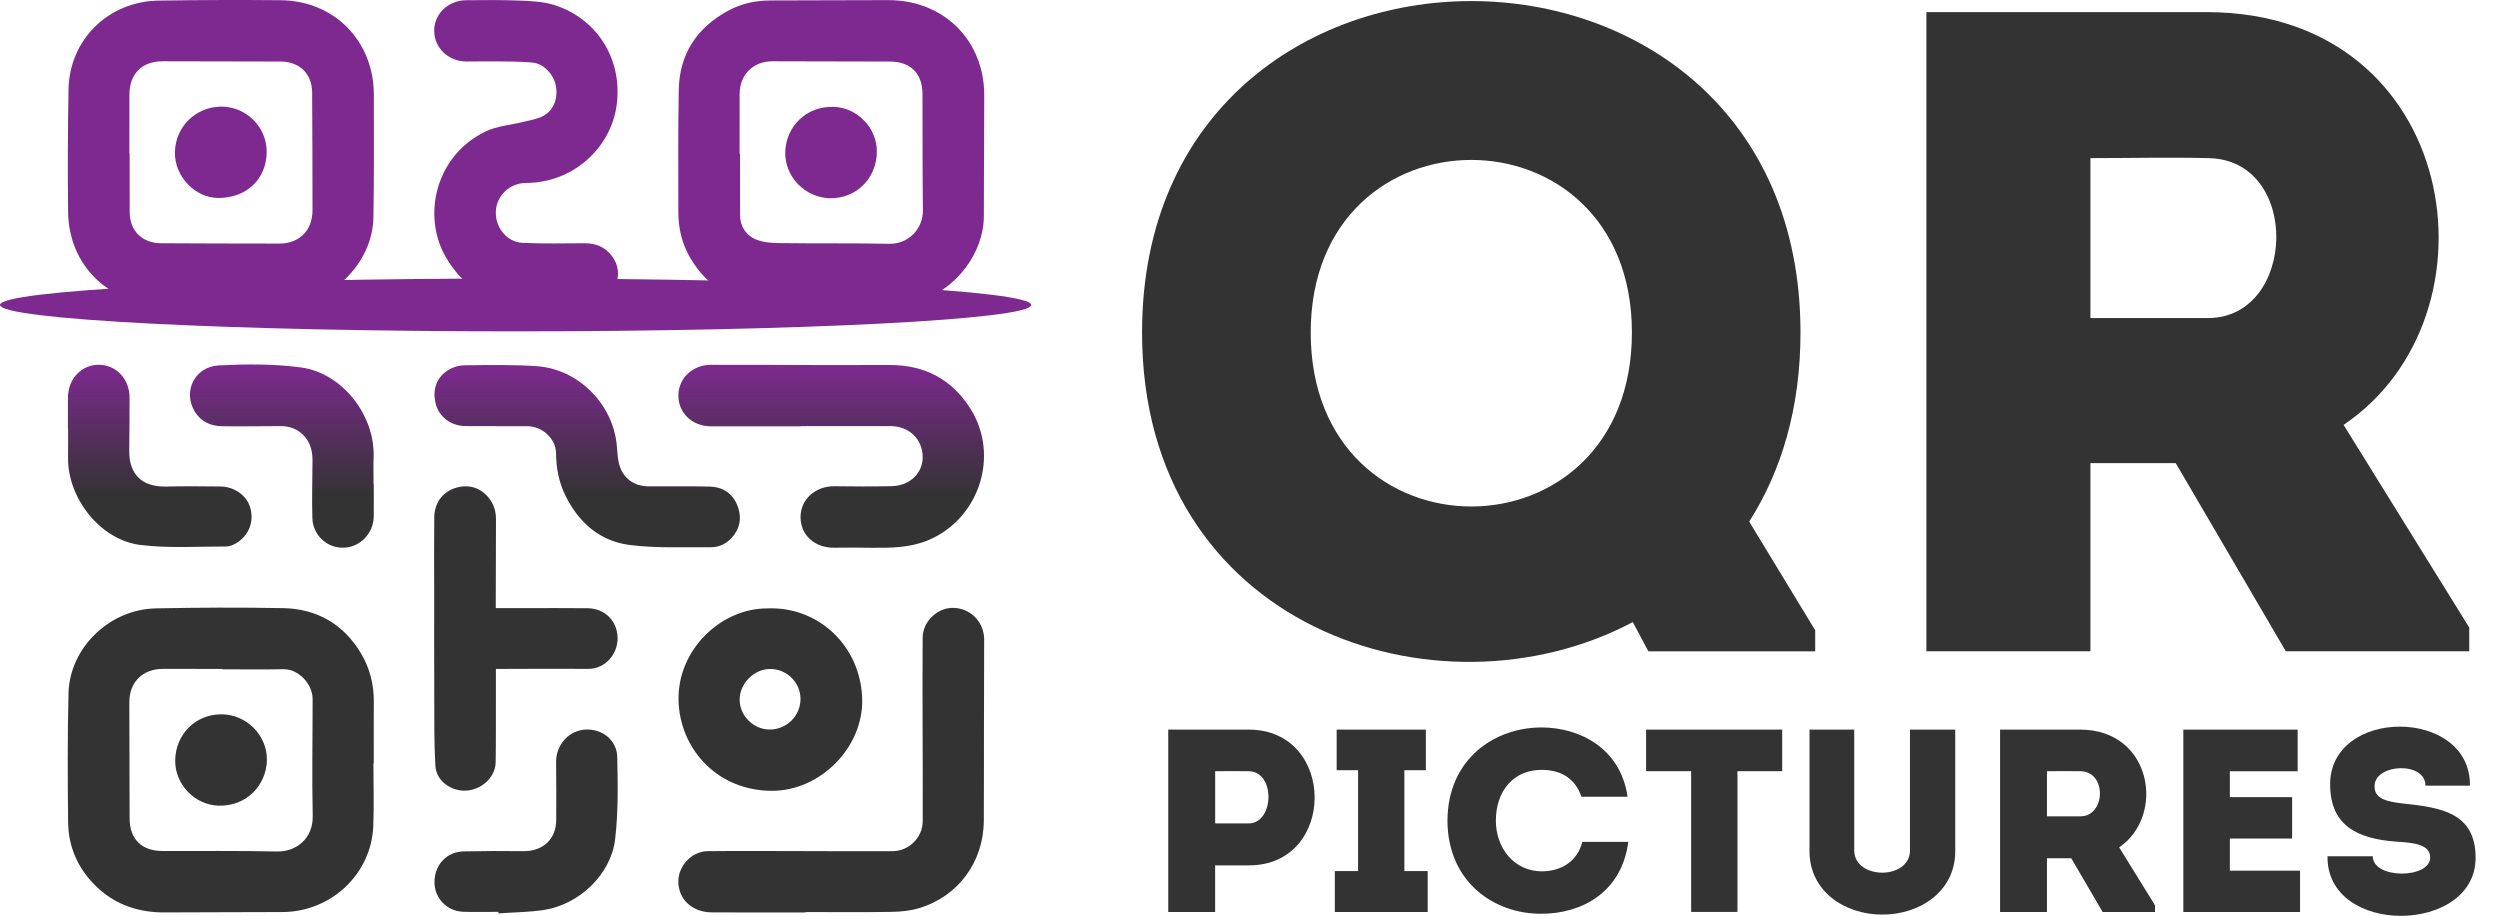
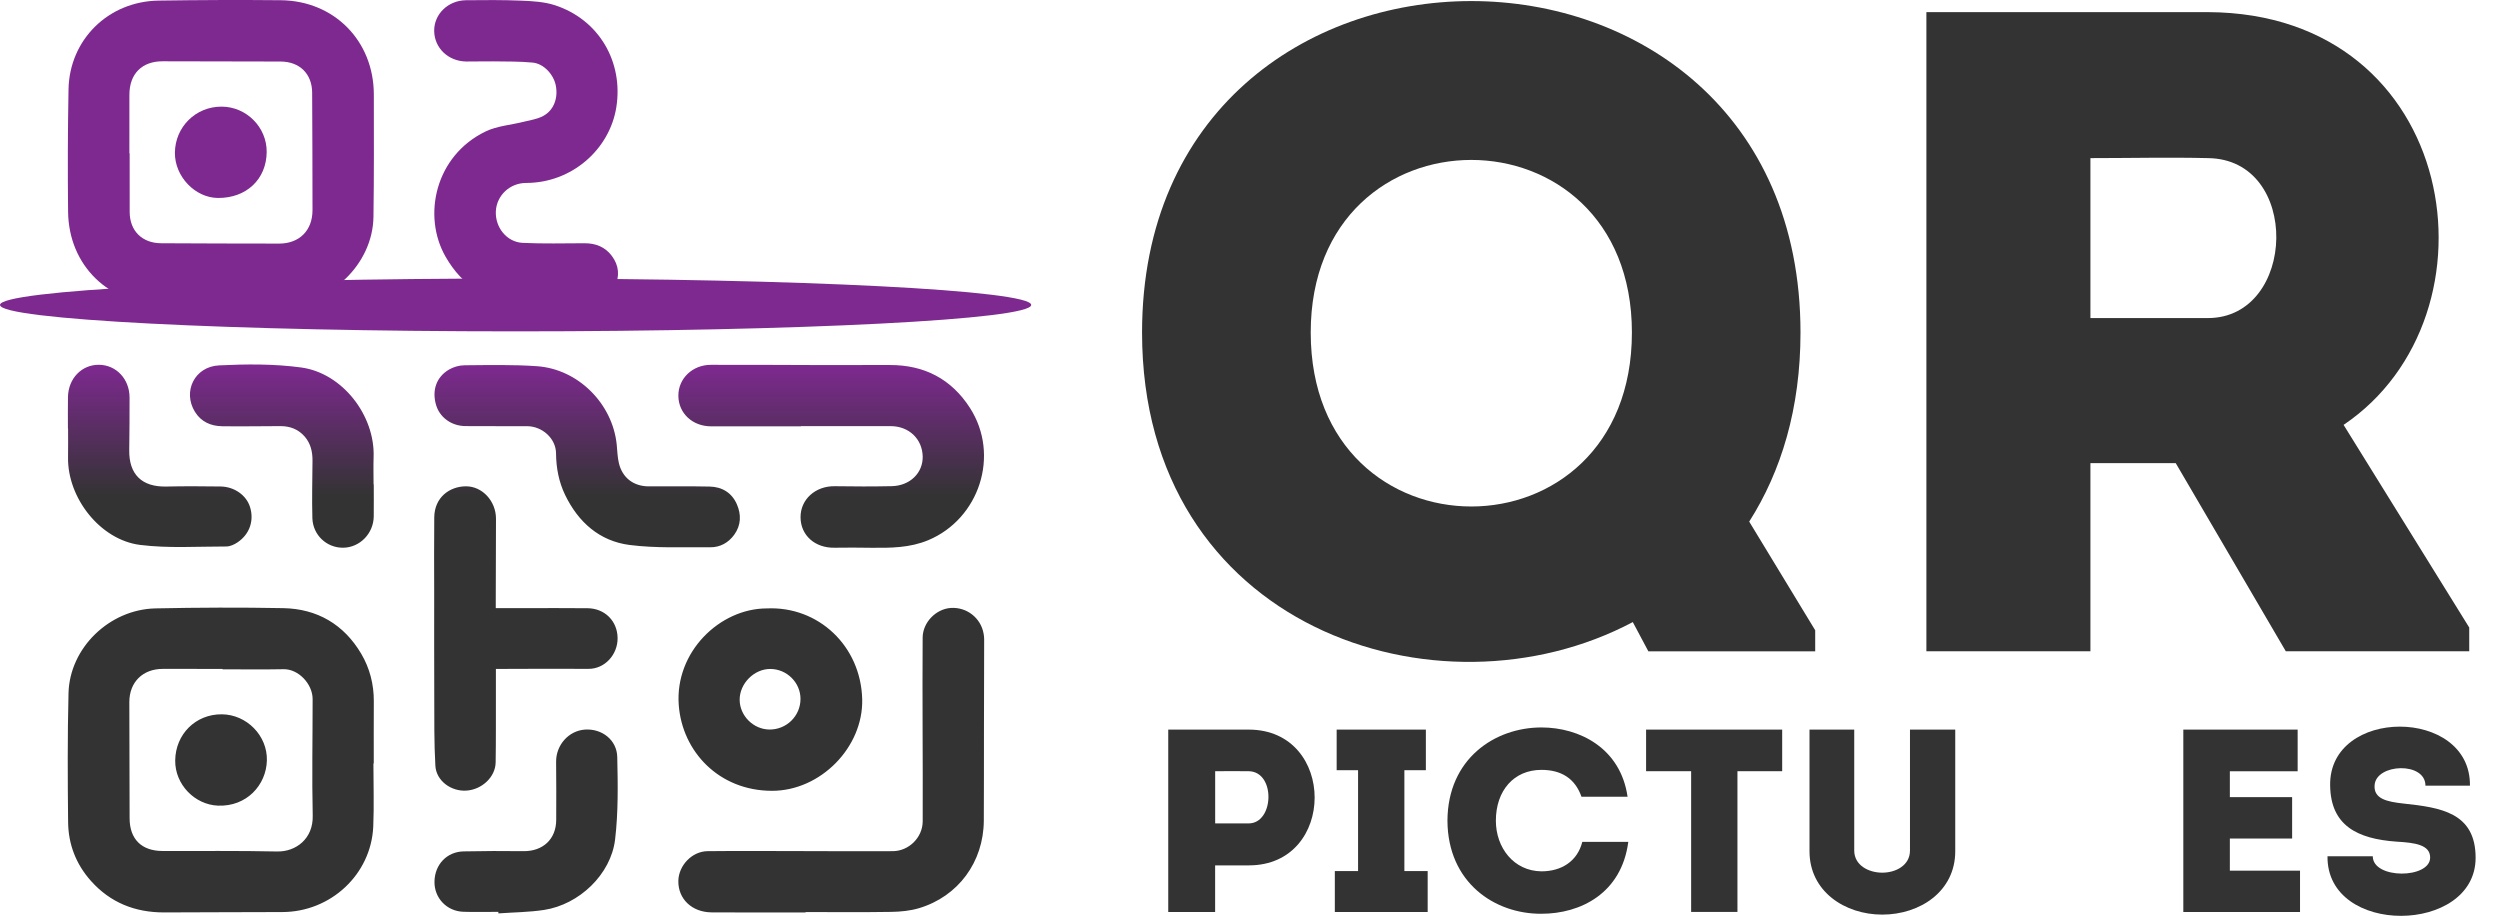
<svg xmlns="http://www.w3.org/2000/svg" width="101" height="37" viewBox="0 0 101 37" fill="none">
  <path d="M73.334 26.311V25.463L70.668 21.073C71.962 19.043 72.74 16.498 72.74 13.436C72.74 -4.421 46.139 -4.421 46.139 13.436C46.139 25.354 58.105 29.302 65.965 25.132L66.594 26.314H73.334V26.311ZM52.953 13.434C52.953 4.137 65.929 4.137 65.929 13.434C65.929 22.805 52.953 22.805 52.953 13.434Z" fill="#333333" />
  <path d="M94.681 17.165C101.24 12.741 99.387 0.528 89.197 0.49C85.416 0.49 81.567 0.49 77.826 0.49C77.826 9.122 77.826 17.717 77.826 26.311C79.972 26.311 82.234 26.311 84.453 26.311V18.71H87.899L92.346 26.311H99.757V25.352L94.681 17.165ZM89.197 12.85H84.453C84.453 10.78 84.453 8.493 84.453 6.388C86.01 6.388 87.64 6.35 89.197 6.388C92.977 6.424 92.792 12.85 89.197 12.85Z" fill="#333333" />
  <path d="M49.091 36.846V34.961H50.456C53.997 34.961 53.997 29.485 50.456 29.476C49.365 29.476 48.265 29.476 47.197 29.476C47.197 31.938 47.197 34.392 47.197 36.846C47.822 36.846 48.457 36.846 49.091 36.846ZM50.444 33.266H49.093C49.093 32.664 49.093 31.761 49.093 31.157C49.526 31.157 50.001 31.148 50.444 31.157C51.544 31.17 51.481 33.266 50.444 33.266Z" fill="#333333" />
  <path d="M56.737 35.191V31.117H57.605C57.605 30.484 57.605 30.095 57.605 29.476C56.401 29.476 55.205 29.476 54.001 29.476C54.001 30.097 54.001 30.484 54.001 31.117H54.866V35.191H53.927C53.927 35.813 53.927 36.204 53.927 36.846C55.185 36.846 56.418 36.846 57.678 36.846C57.678 36.204 57.678 35.813 57.678 35.191H56.737Z" fill="#333333" />
  <path d="M58.477 33.157C58.49 35.662 60.39 36.928 62.273 36.916C63.852 36.916 65.509 36.095 65.783 34.012C65.141 34.012 64.556 34.012 63.925 34.012C63.724 34.802 63.078 35.202 62.273 35.202C61.151 35.189 60.433 34.243 60.433 33.157C60.433 31.936 61.164 31.103 62.273 31.103C63.066 31.103 63.629 31.44 63.892 32.189C64.536 32.189 65.109 32.189 65.754 32.189C65.471 30.221 63.809 29.389 62.275 29.389C60.39 29.389 58.488 30.652 58.477 33.157Z" fill="#333333" />
  <path d="M68.322 31.157V36.843C68.947 36.843 69.569 36.843 70.193 36.843V31.157H72C72 30.588 72 30.031 72 29.476H66.502C66.502 30.033 66.502 30.588 66.502 31.157H68.322Z" fill="#333333" />
  <path d="M76.043 35.256C75.495 35.256 74.911 34.96 74.911 34.361V29.476C74.317 29.476 73.697 29.476 73.104 29.476V34.392C73.104 36.013 74.531 36.95 76.043 36.95C77.567 36.95 78.992 36.013 78.992 34.392V29.476C78.399 29.476 77.765 29.476 77.163 29.476V34.361C77.163 34.96 76.592 35.256 76.043 35.256Z" fill="#333333" />
-   <path d="M85.614 34.232C87.485 32.971 86.957 29.485 84.048 29.476C82.971 29.476 81.872 29.476 80.803 29.476C80.803 31.938 80.803 34.392 80.803 36.846C81.417 36.846 82.063 36.846 82.697 36.846V34.674H83.678L84.947 36.846H87.062V36.573L85.614 34.232ZM84.048 32.98H82.697C82.697 32.389 82.697 31.758 82.697 31.157C83.141 31.157 83.605 31.148 84.048 31.157C85.128 31.17 85.072 32.98 84.048 32.98Z" fill="#333333" />
  <path d="M92.825 29.476C91.09 29.476 89.917 29.476 88.206 29.476C88.206 31.916 88.206 34.379 88.206 36.846C89.917 36.846 91.186 36.846 92.921 36.846C92.921 36.286 92.921 35.72 92.921 35.174C91.81 35.174 91.177 35.174 90.086 35.174C90.086 34.732 90.086 34.308 90.086 33.877H92.602C92.602 33.319 92.602 32.76 92.602 32.205H90.086V31.159C91.177 31.159 91.725 31.159 92.825 31.159C92.825 30.588 92.825 30.022 92.825 29.476Z" fill="#333333" />
  <path d="M95.86 34.592C95.216 34.592 94.665 34.592 94.031 34.592C93.989 37.836 100.015 37.749 100.015 34.654C100.015 32.813 98.577 32.624 97.107 32.464C96.44 32.391 95.889 32.278 95.934 31.718C95.996 30.845 97.988 30.761 97.988 31.74C98.633 31.74 99.119 31.74 99.786 31.74C99.826 28.561 94.074 28.561 94.138 31.74C94.161 33.341 95.216 33.89 96.826 34.003C97.567 34.045 98.178 34.13 98.178 34.645C98.178 35.507 95.86 35.529 95.86 34.592Z" fill="#333333" />
  <path d="M20.133 36.839C19.662 36.839 19.191 36.852 18.721 36.836C18.045 36.814 17.539 36.274 17.553 35.612C17.566 34.925 18.054 34.41 18.731 34.396C19.535 34.38 20.339 34.376 21.143 34.387C21.931 34.397 22.467 33.906 22.471 33.126C22.476 32.344 22.474 31.562 22.467 30.781C22.459 30.101 22.974 29.519 23.636 29.475C24.314 29.43 24.922 29.891 24.937 30.584C24.962 31.693 24.98 32.814 24.85 33.913C24.682 35.325 23.399 36.544 21.982 36.761C21.374 36.854 20.752 36.857 20.136 36.901C20.135 36.881 20.134 36.86 20.133 36.839ZM32.545 36.863C31.279 36.863 30.013 36.869 28.748 36.86C27.951 36.854 27.393 36.314 27.405 35.589C27.416 34.965 27.956 34.394 28.585 34.387C29.833 34.373 31.081 34.383 32.328 34.384C33.576 34.385 34.824 34.396 36.071 34.387C36.722 34.382 37.272 33.833 37.277 33.185C37.285 31.934 37.274 30.682 37.273 29.431C37.271 28.207 37.265 26.983 37.275 25.76C37.279 25.148 37.806 24.607 38.403 24.562C39.047 24.514 39.624 24.96 39.737 25.596C39.75 25.668 39.76 25.742 39.76 25.815C39.759 27.047 39.754 28.28 39.752 29.513C39.749 30.727 39.754 31.941 39.746 33.156C39.736 34.822 38.715 36.216 37.129 36.69C36.772 36.797 36.384 36.834 36.009 36.84C34.855 36.859 33.7 36.847 32.545 36.847C32.545 36.852 32.545 36.857 32.545 36.863ZM15.086 30.845C15.086 31.692 15.115 32.54 15.08 33.385C14.998 35.326 13.358 36.848 11.397 36.847C9.807 36.847 8.218 36.86 6.628 36.862C5.46 36.864 4.459 36.469 3.674 35.589C3.072 34.915 2.762 34.112 2.752 33.221C2.733 31.482 2.725 29.742 2.768 28.003C2.813 26.176 4.419 24.618 6.285 24.579C8.004 24.543 9.724 24.536 11.443 24.569C12.817 24.595 13.892 25.226 14.592 26.409C14.936 26.991 15.106 27.644 15.102 28.333C15.097 29.17 15.1 30.008 15.1 30.845C15.095 30.845 15.091 30.845 15.086 30.845ZM8.991 27.04C8.991 27.035 8.991 27.029 8.991 27.024C8.187 27.024 7.383 27.025 6.579 27.023C5.768 27.022 5.224 27.557 5.225 28.368C5.226 29.932 5.23 31.496 5.236 33.061C5.239 33.902 5.719 34.377 6.562 34.38C8.105 34.385 9.649 34.366 11.191 34.4C11.952 34.417 12.656 33.887 12.634 32.958C12.598 31.386 12.631 29.813 12.63 28.24C12.629 27.634 12.059 27.025 11.458 27.036C10.636 27.052 9.813 27.04 8.991 27.04ZM7.078 30.721C7.092 29.658 7.907 28.85 8.959 28.858C9.967 28.865 10.808 29.722 10.782 30.722C10.756 31.718 9.962 32.594 8.806 32.548C7.865 32.51 7.066 31.688 7.078 30.721ZM30.978 24.58C33.061 24.483 34.778 26.095 34.833 28.248C34.881 30.183 33.153 31.954 31.181 31.949C29.038 31.944 27.562 30.355 27.422 28.489C27.259 26.337 29.081 24.582 30.978 24.58ZM20.029 24.569C20.427 24.569 20.794 24.568 21.161 24.569C22.02 24.569 22.879 24.562 23.738 24.572C24.434 24.58 24.945 25.089 24.951 25.78C24.956 26.444 24.437 27.027 23.77 27.022C22.643 27.012 21.516 27.022 20.39 27.024C20.281 27.024 20.173 27.024 20.034 27.024C20.034 27.403 20.034 27.75 20.034 28.097C20.032 28.998 20.039 29.9 20.024 30.801C20.014 31.393 19.469 31.901 18.84 31.941C18.224 31.98 17.624 31.544 17.589 30.938C17.535 30.003 17.548 29.064 17.544 28.127C17.538 26.72 17.541 25.312 17.541 23.905C17.541 22.903 17.532 21.901 17.544 20.899C17.554 20.092 18.163 19.653 18.815 19.647C19.486 19.64 20.039 20.247 20.038 20.957C20.038 22.015 20.032 23.073 20.029 24.13C20.029 24.266 20.029 24.401 20.029 24.569ZM32.34 28.235C32.34 27.575 31.787 27.027 31.119 27.026C30.466 27.024 29.88 27.614 29.882 28.27C29.885 28.916 30.434 29.466 31.084 29.473C31.777 29.479 32.34 28.925 32.34 28.235ZM32.356 17.224C31.146 17.224 29.935 17.227 28.725 17.224C27.972 17.222 27.41 16.692 27.406 15.988C27.402 15.295 27.97 14.741 28.717 14.739C30.112 14.734 31.507 14.745 32.902 14.748C33.918 14.749 34.934 14.749 35.95 14.747C37.344 14.742 38.436 15.313 39.186 16.479C40.414 18.392 39.56 20.962 37.502 21.823C36.753 22.136 35.974 22.138 35.188 22.13C34.698 22.125 34.208 22.117 33.719 22.128C32.93 22.145 32.348 21.633 32.342 20.901C32.336 20.174 32.946 19.63 33.725 19.643C34.492 19.655 35.259 19.657 36.025 19.641C36.762 19.626 37.289 19.108 37.277 18.445C37.263 17.736 36.724 17.218 35.987 17.216C34.777 17.212 33.567 17.215 32.356 17.215C32.356 17.218 32.356 17.221 32.356 17.224ZM15.1 19.566C15.1 19.998 15.104 20.431 15.099 20.863C15.091 21.556 14.534 22.123 13.86 22.128C13.2 22.134 12.64 21.618 12.62 20.932C12.598 20.161 12.62 19.388 12.625 18.615C12.628 18.255 12.553 17.919 12.312 17.64C12.055 17.342 11.718 17.214 11.329 17.215C10.543 17.216 9.758 17.232 8.973 17.22C8.517 17.213 8.126 17.042 7.875 16.637C7.372 15.822 7.856 14.81 8.852 14.761C9.954 14.707 11.077 14.698 12.167 14.846C13.838 15.073 15.153 16.788 15.094 18.462C15.081 18.83 15.092 19.198 15.092 19.566C15.095 19.566 15.097 19.566 15.1 19.566ZM20.019 17.215C19.612 17.215 19.205 17.219 18.799 17.214C18.23 17.207 17.758 16.858 17.613 16.346C17.448 15.767 17.628 15.235 18.134 14.934C18.316 14.826 18.551 14.759 18.762 14.757C19.741 14.75 20.724 14.726 21.699 14.795C23.365 14.914 24.75 16.314 24.916 17.967C24.94 18.214 24.945 18.465 25.002 18.706C25.142 19.3 25.59 19.645 26.203 19.649C27.026 19.655 27.849 19.638 28.671 19.657C29.171 19.668 29.565 19.907 29.768 20.37C29.951 20.788 29.942 21.217 29.663 21.603C29.427 21.928 29.092 22.114 28.693 22.11C27.603 22.099 26.503 22.155 25.429 22.016C24.218 21.858 23.362 21.094 22.832 19.998C22.577 19.47 22.469 18.909 22.464 18.317C22.46 17.713 21.906 17.22 21.294 17.218C20.869 17.217 20.444 17.218 20.019 17.218C20.019 17.217 20.019 17.216 20.019 17.215ZM2.744 17.314C2.744 16.89 2.739 16.468 2.746 16.045C2.757 15.293 3.298 14.732 3.997 14.737C4.696 14.743 5.233 15.312 5.234 16.058C5.235 16.766 5.232 17.475 5.221 18.183C5.206 19.167 5.733 19.679 6.719 19.656C7.448 19.639 8.178 19.645 8.908 19.654C9.467 19.661 9.952 20.007 10.1 20.48C10.272 21.027 10.088 21.579 9.601 21.908C9.469 21.998 9.297 22.078 9.143 22.078C7.982 22.076 6.808 22.158 5.663 22.015C4.041 21.812 2.718 20.103 2.749 18.472C2.756 18.086 2.75 17.699 2.75 17.313C2.748 17.314 2.746 17.314 2.744 17.314Z" fill="url(#paint0_linear_19_517)" />
-   <path d="M35.425 6.148C35.405 7.228 34.577 8.034 33.517 8.007C32.518 7.982 31.698 7.132 31.724 6.142C31.751 5.144 32.544 4.271 33.701 4.318C34.647 4.357 35.444 5.183 35.425 6.148Z" fill="#7E2990" />
  <path d="M10.774 6.142C10.764 7.241 9.956 8.004 8.809 7.998C7.882 7.992 7.059 7.131 7.066 6.172C7.074 5.127 7.909 4.303 8.955 4.308C9.959 4.312 10.783 5.143 10.774 6.142Z" fill="#7E2990" />
-   <path d="M33.679 12.307C32.837 12.307 31.996 12.325 31.155 12.303C29.729 12.266 28.613 11.657 27.887 10.421C27.556 9.858 27.404 9.229 27.405 8.572C27.407 6.925 27.389 5.276 27.422 3.629C27.451 2.184 28.145 1.122 29.423 0.429C29.966 0.134 30.542 0.019 31.153 0.018C32.733 0.017 34.314 0.005 35.895 0.005C38.132 0.006 39.767 1.635 39.763 3.856C39.761 5.485 39.752 7.114 39.747 8.742C39.742 10.22 38.625 11.683 37.21 12.127C36.482 12.356 35.745 12.27 35.01 12.303C34.567 12.323 34.123 12.307 33.679 12.307ZM29.88 6.225C29.886 6.225 29.891 6.225 29.897 6.225C29.897 7.044 29.895 7.863 29.898 8.682C29.899 9.141 30.129 9.497 30.529 9.669C30.818 9.793 31.166 9.817 31.489 9.821C32.968 9.841 34.446 9.82 35.924 9.849C36.711 9.865 37.295 9.231 37.285 8.499C37.266 6.926 37.275 5.352 37.268 3.779C37.265 2.974 36.779 2.49 35.971 2.487C34.382 2.48 32.792 2.476 31.203 2.476C30.423 2.476 29.884 3.018 29.881 3.796C29.878 4.606 29.88 5.416 29.88 6.225Z" fill="#7E2990" />
  <path d="M8.952 12.308C8.167 12.308 7.381 12.308 6.595 12.308C4.403 12.307 2.776 10.733 2.751 8.554C2.733 6.907 2.738 5.259 2.768 3.613C2.804 1.601 4.377 0.054 6.407 0.024C8.051 0 9.696 -0.008 11.341 0.009C13.507 0.03 15.101 1.656 15.103 3.819C15.104 5.466 15.113 7.113 15.088 8.76C15.061 10.671 13.348 12.307 11.448 12.299C10.616 12.296 9.784 12.298 8.952 12.298C8.952 12.301 8.952 12.305 8.952 12.308ZM5.227 6.194C5.231 6.194 5.234 6.194 5.238 6.194C5.238 6.985 5.236 7.777 5.239 8.568C5.242 9.326 5.74 9.823 6.509 9.827C8.098 9.835 9.687 9.841 11.277 9.841C12.096 9.841 12.626 9.31 12.625 8.489C12.624 6.907 12.62 5.324 12.611 3.742C12.607 2.981 12.104 2.489 11.337 2.486C9.747 2.481 8.158 2.477 6.568 2.476C5.735 2.475 5.23 2.983 5.228 3.82C5.226 4.611 5.227 5.402 5.227 6.194Z" fill="#7E2990" />
  <path d="M22.35 12.305C21.925 12.305 21.498 12.33 21.075 12.301C19.71 12.207 18.683 11.558 18.004 10.376C17.052 8.719 17.582 6.287 19.625 5.308C20.085 5.087 20.635 5.051 21.142 4.923C21.414 4.855 21.706 4.815 21.947 4.684C22.38 4.45 22.556 3.952 22.452 3.444C22.362 3.004 21.965 2.572 21.524 2.529C20.993 2.478 20.456 2.487 19.921 2.479C19.561 2.474 19.201 2.489 18.84 2.485C18.111 2.477 17.551 1.942 17.541 1.252C17.532 0.575 18.098 0.017 18.83 0.009C19.578 0 20.328 -0.004 21.075 0.027C21.523 0.046 21.988 0.072 22.409 0.208C24.193 0.783 25.195 2.499 24.898 4.342C24.623 6.043 23.096 7.39 21.256 7.391C20.599 7.391 20.062 7.896 20.032 8.537C20.002 9.188 20.473 9.782 21.118 9.812C21.947 9.851 22.78 9.83 23.611 9.827C24.065 9.825 24.447 9.975 24.72 10.341C25.01 10.729 25.043 11.16 24.836 11.59C24.629 12.019 24.273 12.277 23.791 12.3C23.312 12.323 22.83 12.305 22.35 12.305Z" fill="#7E2990" />
  <path d="M20.831 13.387C32.335 13.387 41.661 12.909 41.661 12.319C41.661 11.73 32.335 11.252 20.831 11.252C9.326 11.252 0 11.73 0 12.319C0 12.909 9.326 13.387 20.831 13.387Z" fill="#7E2990" />
  <defs>
    <linearGradient id="paint0_linear_19_517" x1="21.249" y1="14.725" x2="21.249" y2="36.901" gradientUnits="userSpaceOnUse">
      <stop stop-color="#7E2990" />
      <stop offset="0.24" stop-color="#333333" />
    </linearGradient>
  </defs>
</svg>